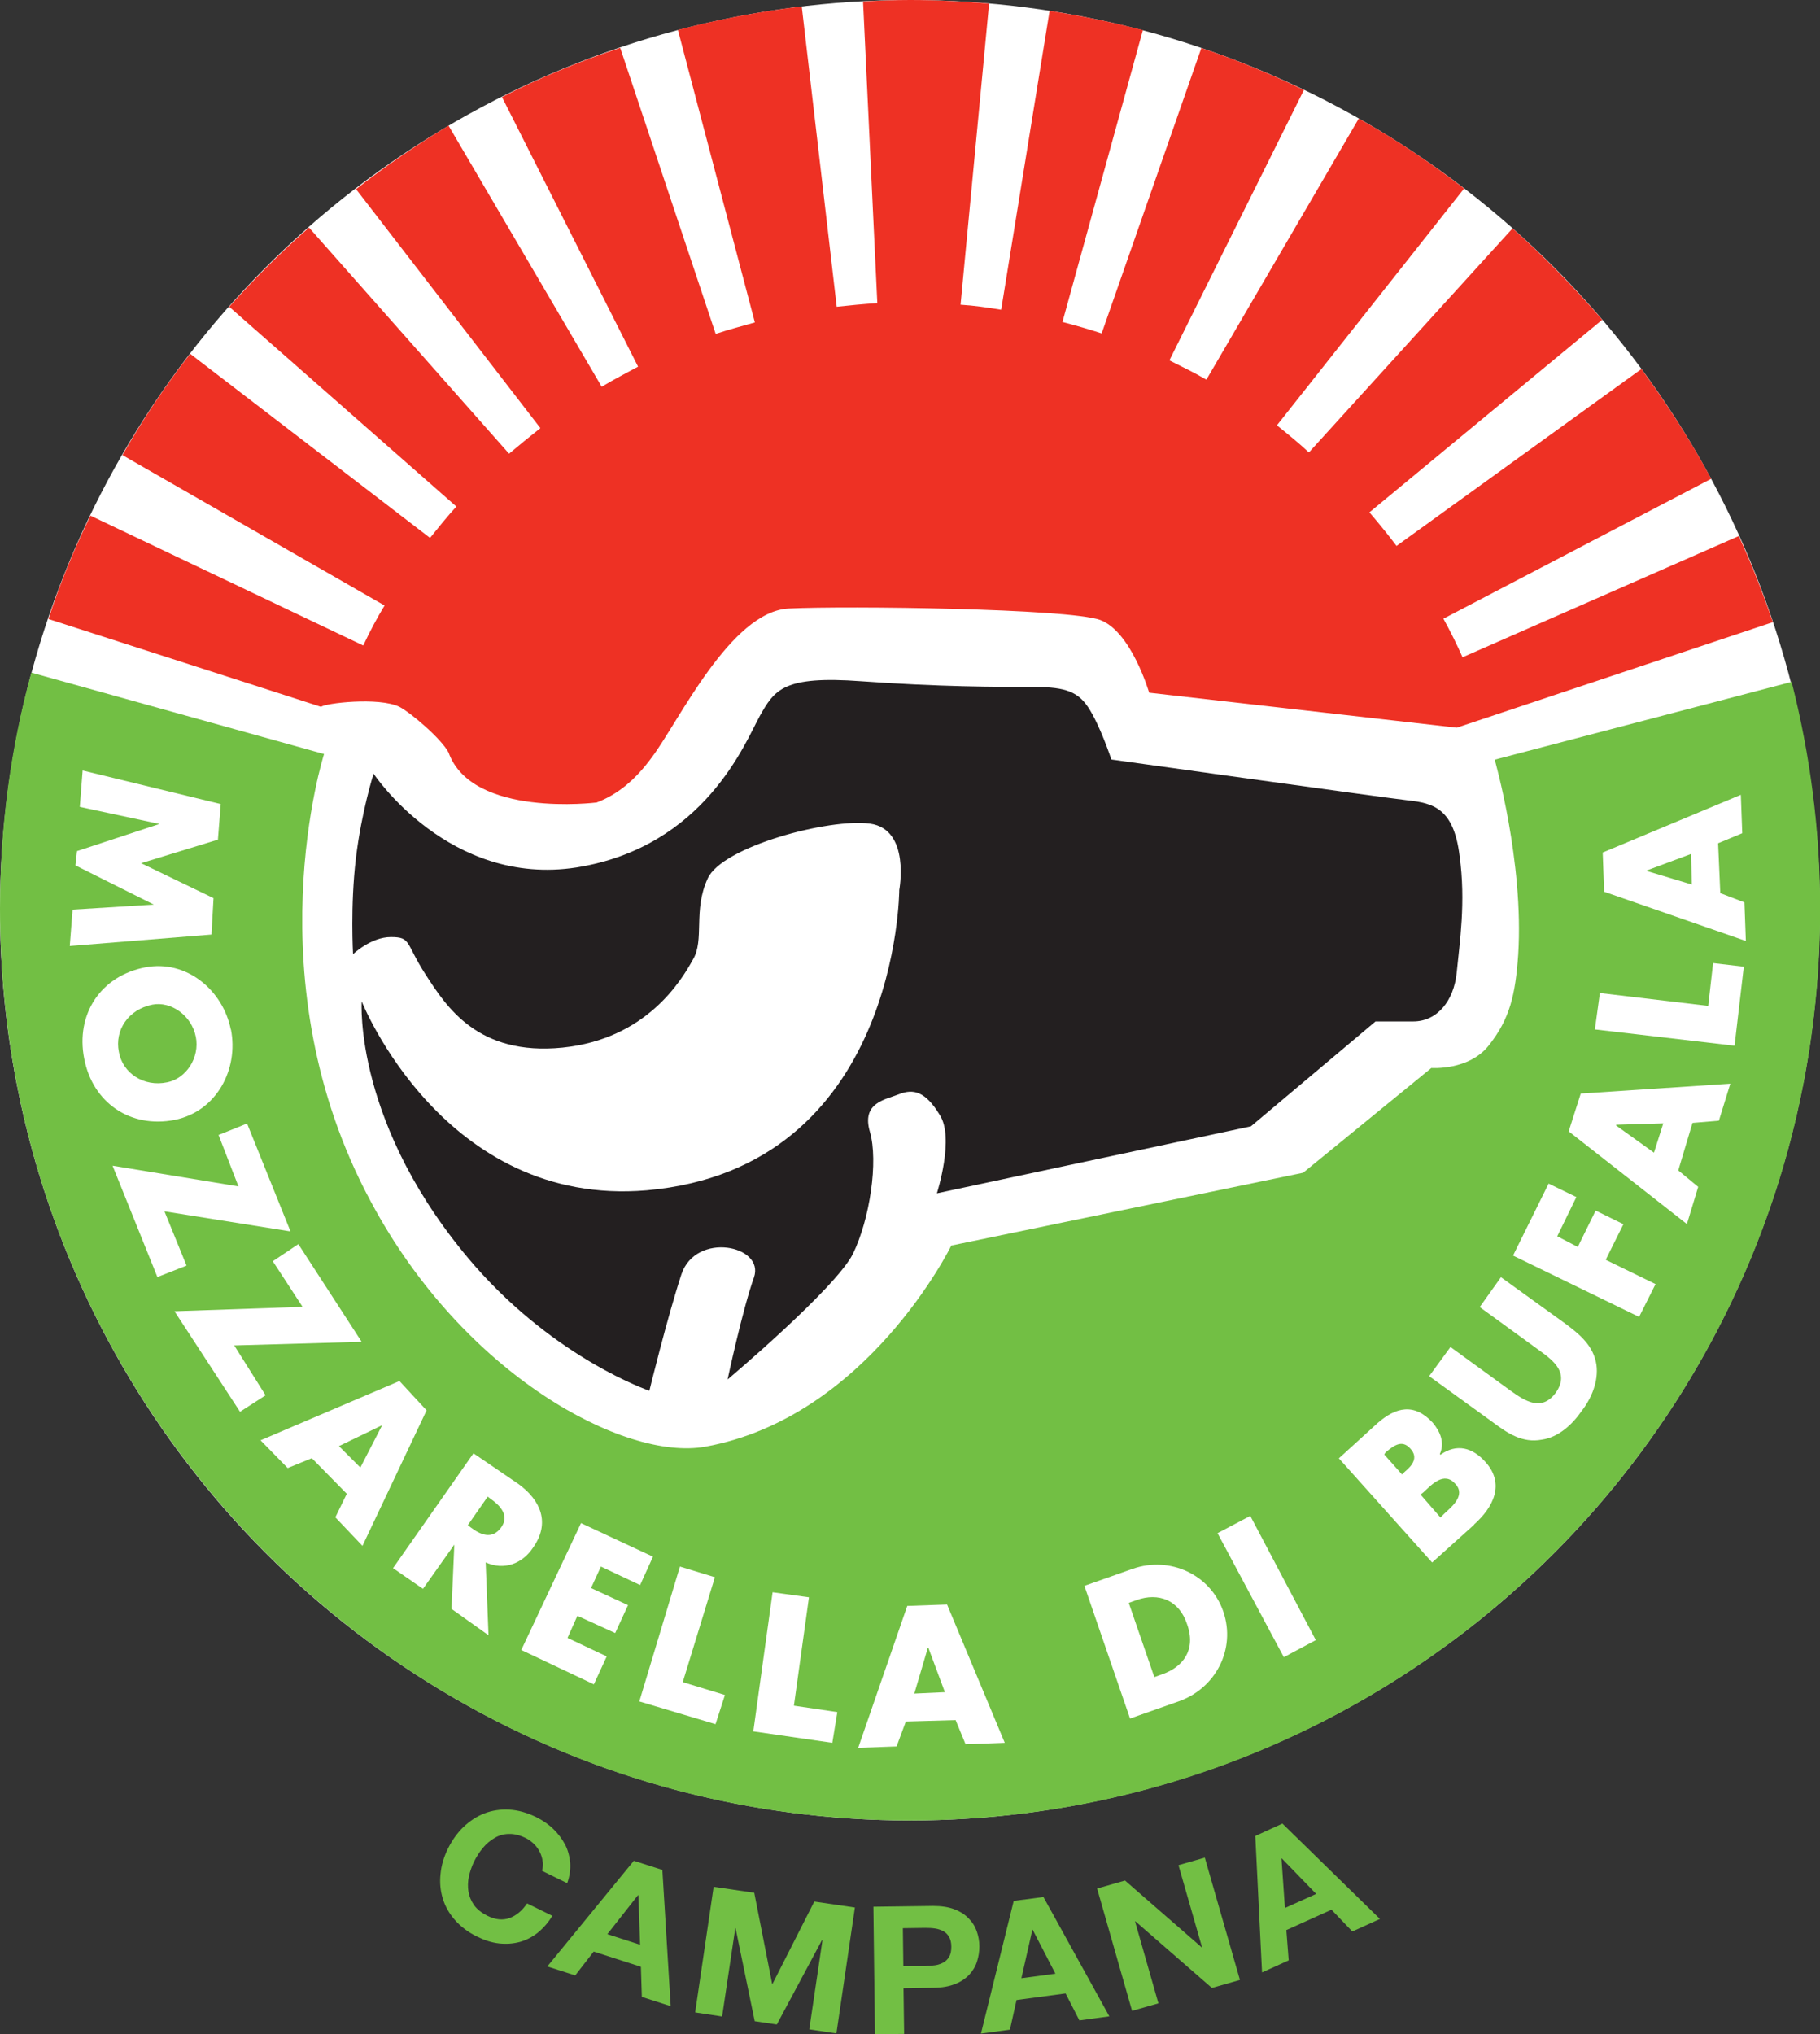
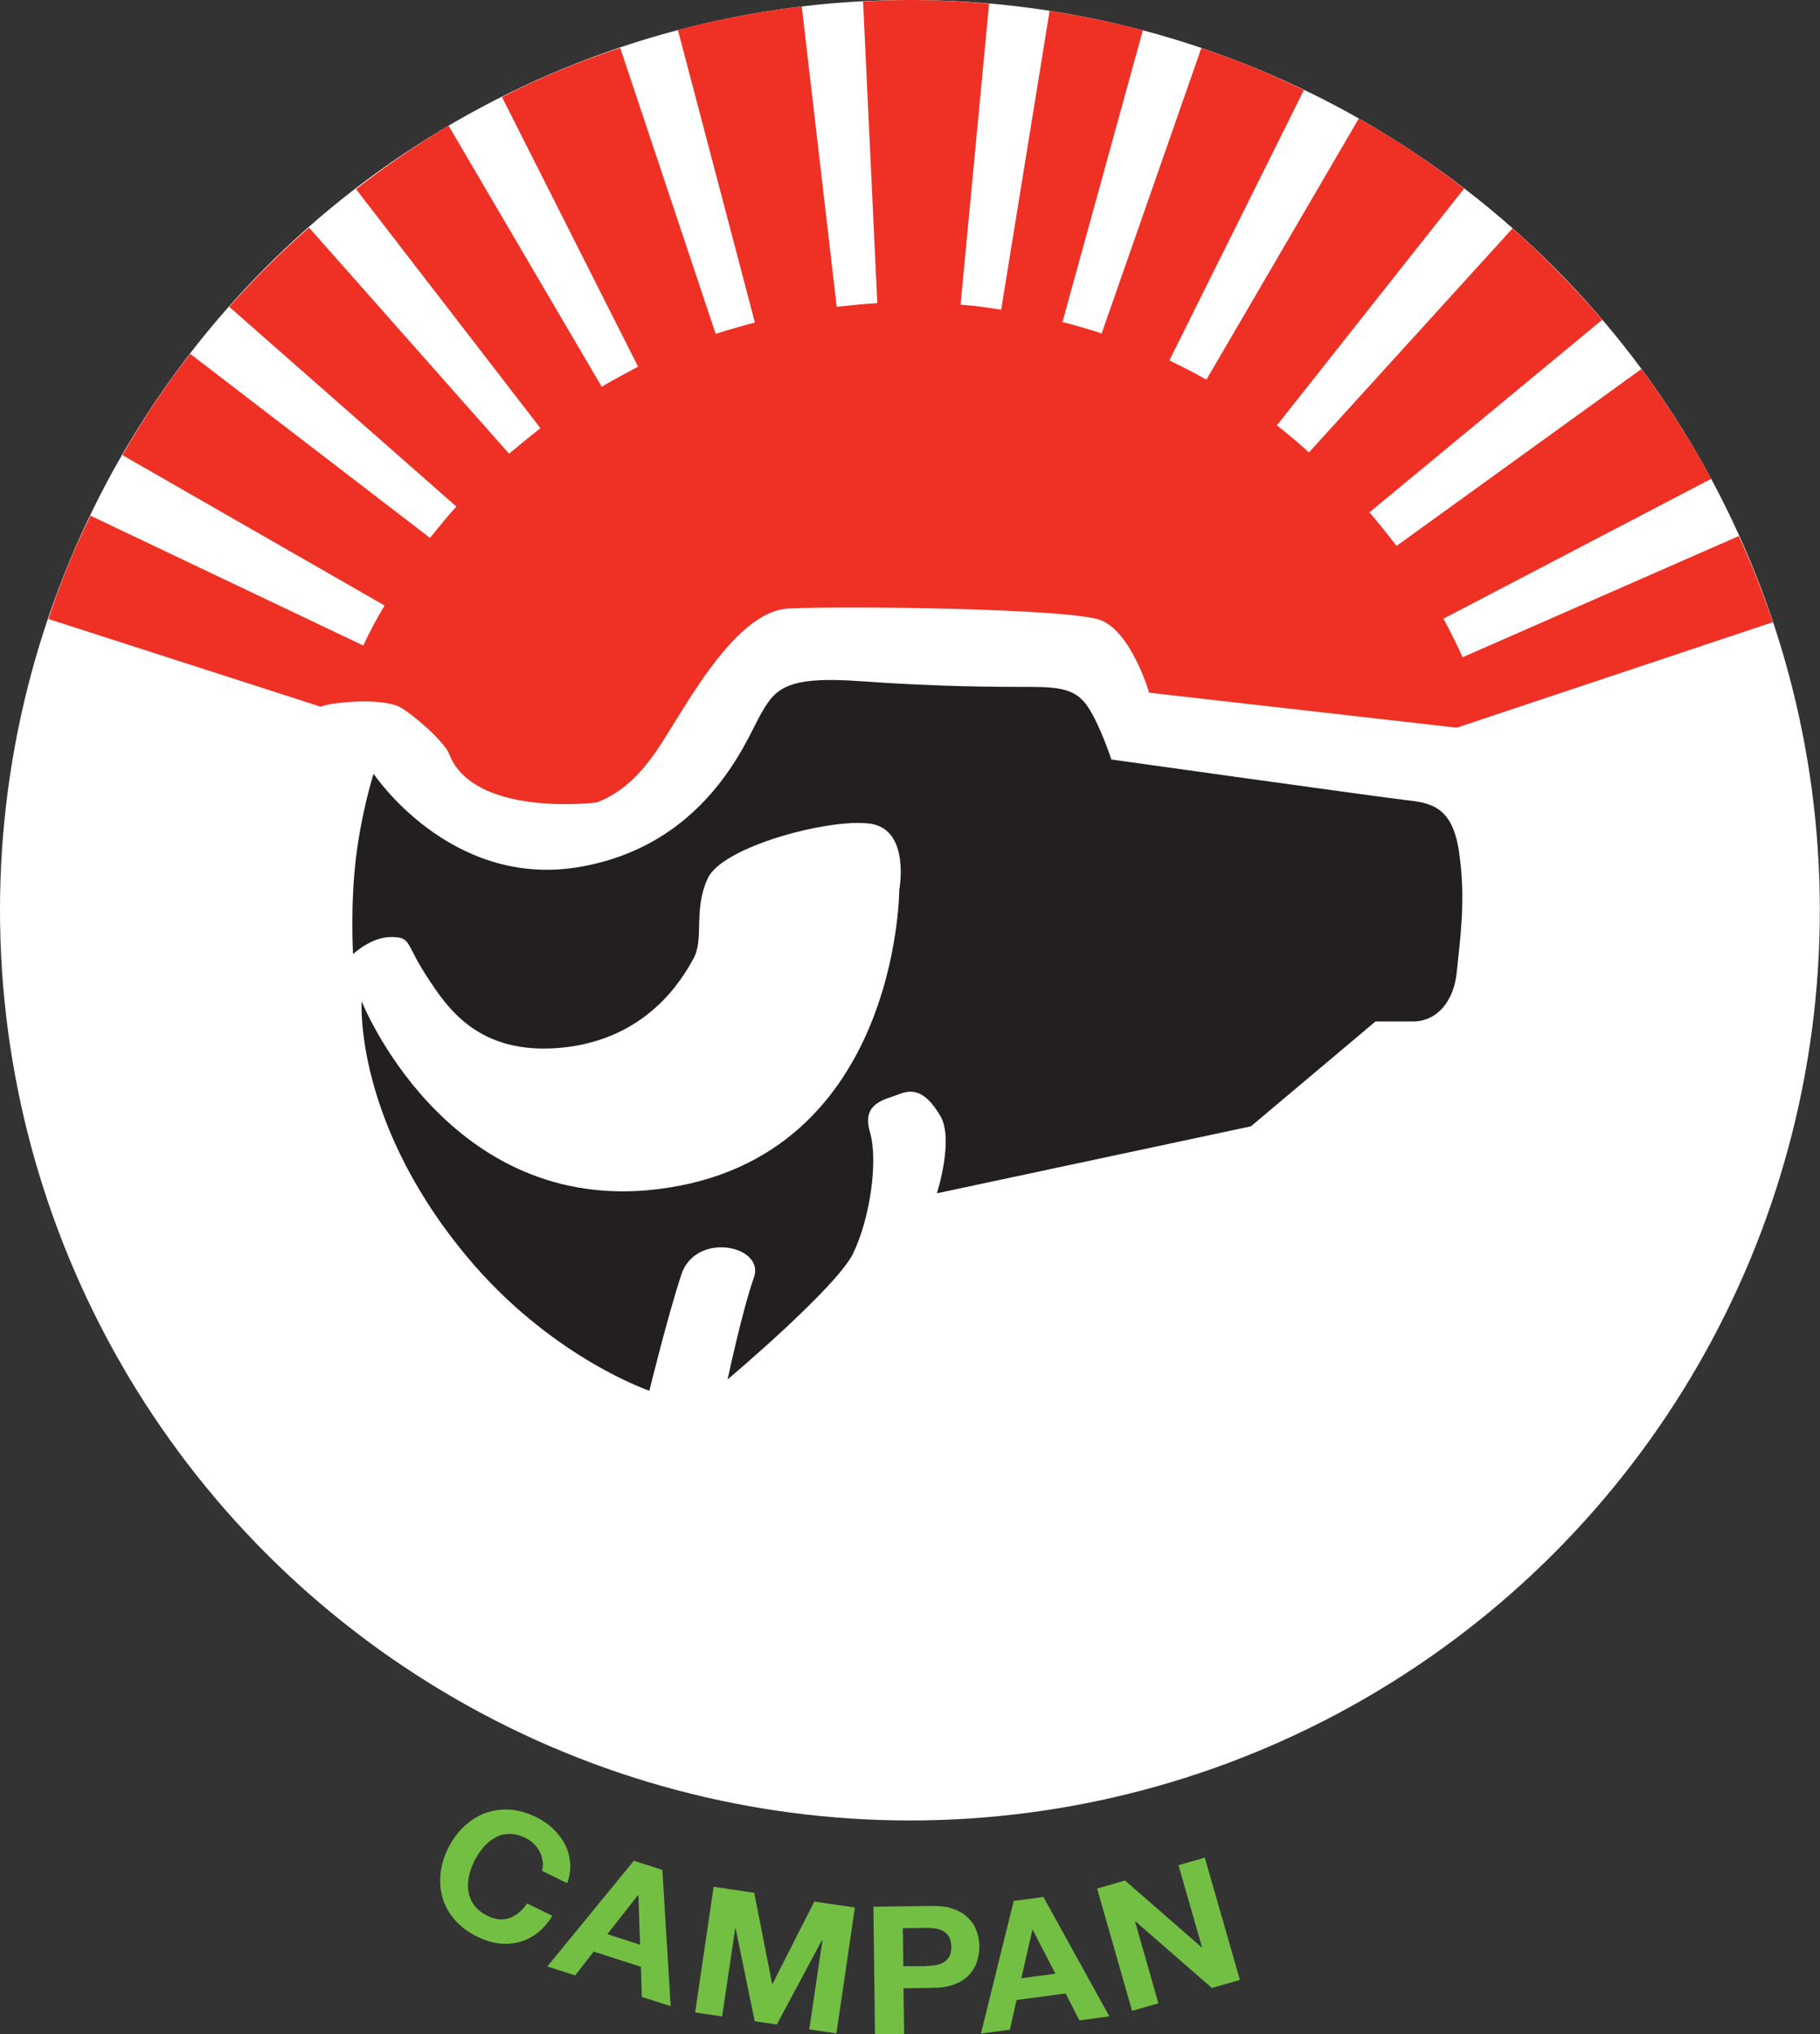
<svg xmlns="http://www.w3.org/2000/svg" id="Layer_1" version="1.1" viewBox="0 0 116.09 129.7">
  <rect x="0" y="0" width="116.09" height="129.7" fill="#333333" stroke="none" />
  <defs>
    <style>
      .st0, .st1, .st2, .st3 {
        fill-rule: evenodd;
      }

      .st0, .st4 {
        fill: #fff;
      }

      .st1 {
        fill: #ee3124;
      }

      .st2 {
        fill: #231f20;
      }

      .st3, .st5 {
        fill: #72bf44;
      }
    </style>
  </defs>
  <g>
    <circle class="st4" cx="58.04" cy="58.04" r="58.04" />
    <g>
-       <path class="st3" d="M0,57.95h0c0-5.23.68-10.28,2-15.06l18.67,5.19s-4.63,14.46,3,28.57c5.91,11.05,16.17,16.51,21.3,15.6,10.35-1.86,15.71-12.83,15.71-12.83l22.44-4.64,8.18-6.68s2.41.18,3.68-1.46c1.32-1.68,1.68-3.18,1.86-5.78.37-5.91-1.5-12.42-1.5-12.42l18.94-4.96c1.18,4.64,1.82,9.46,1.82,14.47,0,32.12-25.98,58.13-58.04,58.13C25.98,116.09,0,90.07,0,57.95Z" />
      <path class="st1" d="M113.09,39.67l-20.17,6.73-19.62-2.23s-1.14-3.91-3.13-4.64c-2.04-.73-16.12-.91-19.85-.73-3.72.18-7.04,7.23-8.72,9.46-1.09,1.5-2.23,2.41-3.54,2.91,0,0-7.95,1-9.45-3.19-.45-.86-2.36-2.5-3.13-2.91-1.32-.64-4.77-.23-5,0l-17.39-5.6c.73-2.27,1.64-4.46,2.68-6.59l17.4,8.28c.41-.87.86-1.73,1.36-2.55L7.81,29.02c1.27-2.23,2.73-4.42,4.32-6.46l15.3,11.74c.55-.68,1.09-1.36,1.68-2l-14.49-12.74c1.59-1.77,3.27-3.46,5.09-5.05l12.76,14.42c.64-.54,1.32-1.09,2-1.63l-11.76-15.24c1.86-1.46,3.86-2.82,5.9-4.05l9.77,16.65c.77-.46,1.54-.86,2.32-1.28l-8.68-17.19c2.41-1.23,4.91-2.27,7.54-3.14l6.09,18.24c.82-.27,1.68-.5,2.5-.73L43.24,1.91c2.59-.68,5.22-1.18,7.9-1.5l2.23,19.15c.86-.09,1.72-.18,2.59-.23L55.05.09c1-.05,2-.09,3-.09,1.72,0,3.41.09,5.04.23l-1.82,19.2c.86.05,1.73.18,2.59.32l3.09-19.06c2.04.32,4,.73,5.95,1.23l-5.13,18.61c.87.23,1.68.46,2.5.73l6.36-18.2c2.27.77,4.4,1.64,6.54,2.68l-8.58,17.24c.82.41,1.59.78,2.36,1.23l9.72-16.65c2.36,1.32,4.59,2.82,6.72,4.46l-11.94,15.1c.68.55,1.41,1.14,2.04,1.73l12.99-14.29c2.04,1.82,3.95,3.78,5.72,5.83l-14.85,12.28c.59.69,1.18,1.41,1.73,2.14l15.62-11.28c1.63,2.23,3.14,4.55,4.45,7l-17.08,8.92c.45.82.86,1.64,1.22,2.46l17.62-7.73c.82,1.77,1.54,3.64,2.18,5.51Z" />
      <polygon class="st0" points="5.27 49.13 5.09 51.45 10.17 52.54 4.91 54.27 4.81 55.18 9.81 57.68 4.63 58 4.45 60.32 13.49 59.59 13.62 57.27 9 55.04 13.9 53.54 14.08 51.27 5.27 49.13" />
      <path class="st0" d="M12.49,66.1h0c.27,1.36-.64,2.68-1.82,2.91-1.5.32-2.86-.59-3.09-1.95-.27-1.36.59-2.69,2.14-3,1.18-.23,2.5.68,2.77,2.05ZM14.72,65.64h0c-.5-2.5-2.82-4.46-5.45-3.96-2.86.55-4.45,3-3.9,5.82.54,2.82,2.95,4.46,5.77,3.91,2.68-.54,4.09-3.23,3.59-5.77Z" />
      <polygon class="st0" points="10.49 77.24 18.53 78.52 15.76 71.64 13.94 72.37 15.21 75.65 7.18 74.33 10.04 81.43 11.9 80.7 10.49 77.24" />
      <polygon class="st0" points="14.94 85.79 23.07 85.56 19.03 79.33 17.4 80.42 19.3 83.33 11.13 83.61 15.31 90.02 16.94 88.97 14.94 85.79" />
      <path class="st0" d="M22.98,93.57l-1.36-1.36,2.73-1.32v.04s-1.36,2.64-1.36,2.64ZM22.12,95.25l-.73,1.5,1.73,1.82,4.09-8.64-1.73-1.87-8.86,3.78,1.73,1.77,1.54-.63,2.23,2.27Z" />
      <path class="st0" d="M31.11,95.43l.18.14c.59.41,1.23,1.05.68,1.82-.59.82-1.36.45-1.95,0l-.18-.14,1.27-1.82ZM30.97,99.62h0c1.18.54,2.36.09,3.04-.95,1.09-1.55.5-3-.95-4.05l-2.86-1.95-5.13,7.32,1.91,1.32,2-2.82-.18,4.1,2.36,1.68-.18-4.64Z" />
      <polygon class="st0" points="40.83 101.07 41.65 99.26 37.06 97.12 33.25 105.21 37.88 107.4 38.7 105.62 36.2 104.44 36.83 103.03 39.24 104.13 40.06 102.35 37.7 101.26 38.33 99.89 40.83 101.07" />
      <polygon class="st0" points="45.6 100.57 43.37 99.89 40.78 108.49 45.64 109.94 46.24 108.08 43.55 107.26 45.6 100.57" />
      <polygon class="st0" points="51.6 101.85 49.28 101.53 48.05 110.4 53.09 111.13 53.41 109.17 50.64 108.76 51.6 101.85" />
      <path class="st0" d="M60.27,107.9l-1.95.09.86-2.91h.04s1.05,2.82,1.05,2.82ZM60.95,109.67l.64,1.55,2.5-.09-3.68-8.82-2.54.09-3.13,9.05,2.45-.09.59-1.59,3.18-.09Z" />
-       <path class="st0" d="M71.99,102.21l.5-.18c1.41-.51,2.73,0,3.23,1.54.59,1.64-.27,2.73-1.59,3.19l-.5.18-1.63-4.73ZM72.08,109.58l3.09-1.09c2.36-.82,3.68-3.32,2.86-5.73-.82-2.37-3.41-3.55-5.77-2.73l-3.09,1.09,2.91,8.46Z" />
      <polygon class="st0" points="79.75 96.66 77.66 97.76 81.89 105.67 83.93 104.58 79.75 96.66" />
      <path class="st0" d="M88.29,92.75l.09-.14c.5-.41,1.04-.86,1.59-.23.5.55.14,1.05-.36,1.46l-.18.18-1.14-1.28ZM94.02,97.21h0c1.23-1.09,2-2.59.72-4-.82-.91-1.82-1.18-2.86-.45l-.04-.04c.32-.73.04-1.41-.45-2-1.18-1.28-2.36-1-3.54.04l-2.45,2.23,5.95,6.64,2.68-2.41ZM90.61,95.3l.18-.14c.54-.5,1.32-1.36,2.04-.54.68.73-.23,1.46-.72,1.91l-.23.23-1.27-1.46Z" />
-       <path class="st0" d="M94.38,83.34l3.81,2.77c.95.68,1.91,1.45,1.05,2.69-.91,1.23-1.96.54-2.91-.14l-3.81-2.77-1.36,1.86,4.09,2.96c.91.68,1.86,1.32,3.09,1.09,1.05-.14,1.95-.96,2.54-1.82.64-.82,1.09-1.91.95-2.95-.18-1.23-1.09-1.96-2-2.64l-4.09-2.95-1.36,1.91Z" />
      <polygon class="st0" points="100.55 76.33 98.78 75.47 96.51 80.06 104.55 83.97 105.6 81.88 102.42 80.33 103.55 78.06 101.78 77.19 100.64 79.51 99.33 78.83 100.55 76.33" />
      <path class="st0" d="M106.09,71.64l-.59,1.86-2.41-1.73v-.05s3-.09,3-.09ZM107.96,71.6l1.68-.14.73-2.36-9.54.63-.77,2.41,7.54,5.91.72-2.37-1.27-1.05.91-3.04Z" />
      <polygon class="st0" points="102.05 63.32 101.73 65.64 110.64 66.68 111.23 61.64 109.27 61.41 108.96 64.14 102.05 63.32" />
      <path class="st0" d="M107.87,54.45l.04,1.95-2.86-.86v-.04s2.82-1.05,2.82-1.05ZM109.59,53.77l1.54-.64-.09-2.45-8.81,3.68.09,2.5,9.04,3.14-.09-2.46-1.54-.59-.14-3.19Z" />
      <path class="st2" d="M23.84,49.35h0s4.81,7.23,12.95,5.96c8.18-1.32,10.76-8.01,11.67-9.65.95-1.68,1.5-2.59,6.49-2.22,5,.36,8.72.36,10.76.36,2,0,2.95.18,3.68,1.27.77,1.14,1.5,3.36,1.5,3.36,0,0,17.21,2.41,18.89,2.6,1.68.18,2.95.54,3.32,3.54.41,2.96,0,5.55-.18,7.42-.18,1.86-1.27,3.14-2.77,3.14h-2.41s-7.95,6.69-7.95,6.69l-20.03,4.27s1.14-3.54.18-5c-.91-1.5-1.68-1.68-2.59-1.32-.91.36-2.41.54-1.86,2.41.54,1.87,0,5.55-1.09,7.78-1.14,2.23-7.99,8-7.99,8,0,0,.95-4.46,1.68-6.5.72-2.05-3.72-2.96-4.63-.19-.91,2.78-2.04,7.41-2.04,7.41,0,0-5.9-2-11.13-7.96-7.76-8.91-7.22-16.87-7.22-16.87,0,0,5.22,13.14,18.17,12.05,16.08-1.41,16.12-19.15,16.12-19.15,0,0,.73-3.87-1.86-4.23-2.59-.36-9.45,1.46-10.36,3.5-.95,2.05-.18,3.91-.95,5.18-.73,1.32-2.95,5.05-8.31,5.6-5.4.54-7.4-2.6-8.72-4.64-1.32-2.04-.91-2.41-2.23-2.41-1.27,0-2.41,1.09-2.41,1.09,0,0-.18-3.09.18-6.1.36-3,1.13-5.41,1.13-5.41Z" />
    </g>
  </g>
  <g>
    <path class="st5" d="M34.61,118.69h0c-.02-.2-.08-.4-.17-.58-.09-.19-.21-.36-.37-.52-.16-.16-.34-.29-.54-.39-.37-.18-.73-.27-1.06-.26-.33,0-.64.09-.91.25-.28.16-.53.37-.75.63-.22.26-.41.56-.57.88-.15.31-.26.63-.33.95-.07.33-.08.65-.03.96.05.31.17.6.36.87.19.27.48.49.85.68.51.25.98.3,1.42.14.43-.16.8-.47,1.11-.93l1.61.79c-.26.44-.58.79-.93,1.08-.36.28-.75.48-1.16.59-.42.11-.85.14-1.31.09-.46-.05-.92-.2-1.39-.43-.58-.28-1.05-.64-1.42-1.06-.37-.42-.63-.88-.78-1.38-.15-.5-.2-1.01-.14-1.56.05-.54.21-1.08.47-1.61.27-.54.6-1.01,1-1.39.4-.38.84-.67,1.33-.86.49-.19,1.02-.27,1.58-.24.56.03,1.13.19,1.71.47.42.21.79.46,1.1.76s.56.63.75.99.29.76.33,1.17c.03.42-.03.85-.19,1.3l-1.61-.79c.06-.2.08-.39.05-.6Z" />
    <path class="st5" d="M40.83,124l-.11-3.15h-.03s-1.95,2.48-1.95,2.48l2.08.67ZM42.25,119.24l.53,8.68-1.84-.59-.06-1.92-3.01-.97-1.18,1.52-1.78-.57,5.52-6.74,1.81.58Z" />
    <polygon class="st5" points="48.11 120.69 49.25 126.49 49.28 126.49 51.94 121.25 54.53 121.63 53.35 129.66 51.62 129.4 52.46 123.72 52.43 123.71 49.55 129.09 48.14 128.88 46.92 122.96 46.9 122.95 46.06 128.58 44.34 128.32 45.52 120.31 48.11 120.69" />
    <path class="st5" d="M59.06,125.36h0c.21,0,.42-.02.61-.05.2-.03.37-.1.52-.18.15-.09.27-.21.36-.37.09-.16.13-.37.13-.63,0-.26-.05-.46-.14-.62-.09-.16-.21-.28-.37-.37-.15-.08-.33-.14-.52-.17-.2-.03-.4-.04-.62-.04l-1.44.02.03,2.42h1.44ZM59.52,121.53h0c.53,0,.98.07,1.35.21.37.14.67.33.91.58.24.24.41.51.52.82.11.31.17.63.17.97,0,.33-.05.65-.15.96-.1.32-.27.6-.5.85-.23.24-.53.45-.9.59-.37.15-.82.23-1.34.24l-1.95.03.04,2.91-1.86.02-.1-8.13,3.81-.05Z" />
    <path class="st5" d="M67.32,125.85l-1.45-2.8h-.02s-.7,3.09-.7,3.09l2.17-.29ZM66.55,120.95l4.21,7.62-1.91.26-.88-1.72-3.13.42-.42,1.89-1.85.25,2.09-8.46,1.89-.25Z" />
    <polygon class="st5" points="71.76 119.91 76.65 124.17 76.67 124.16 75.17 118.93 76.85 118.45 79.09 126.25 77.3 126.76 72.42 122.51 72.4 122.52 73.89 127.74 72.21 128.22 69.98 120.42 71.76 119.91" />
-     <path class="st5" d="M83.95,120.76l-2.19-2.26h-.02s.22,3.16.22,3.16l2-.9ZM81.8,116.28l6.22,6.08-1.76.8-1.33-1.39-2.88,1.3.15,1.93-1.7.77-.43-8.7,1.73-.79Z" />
  </g>
</svg>